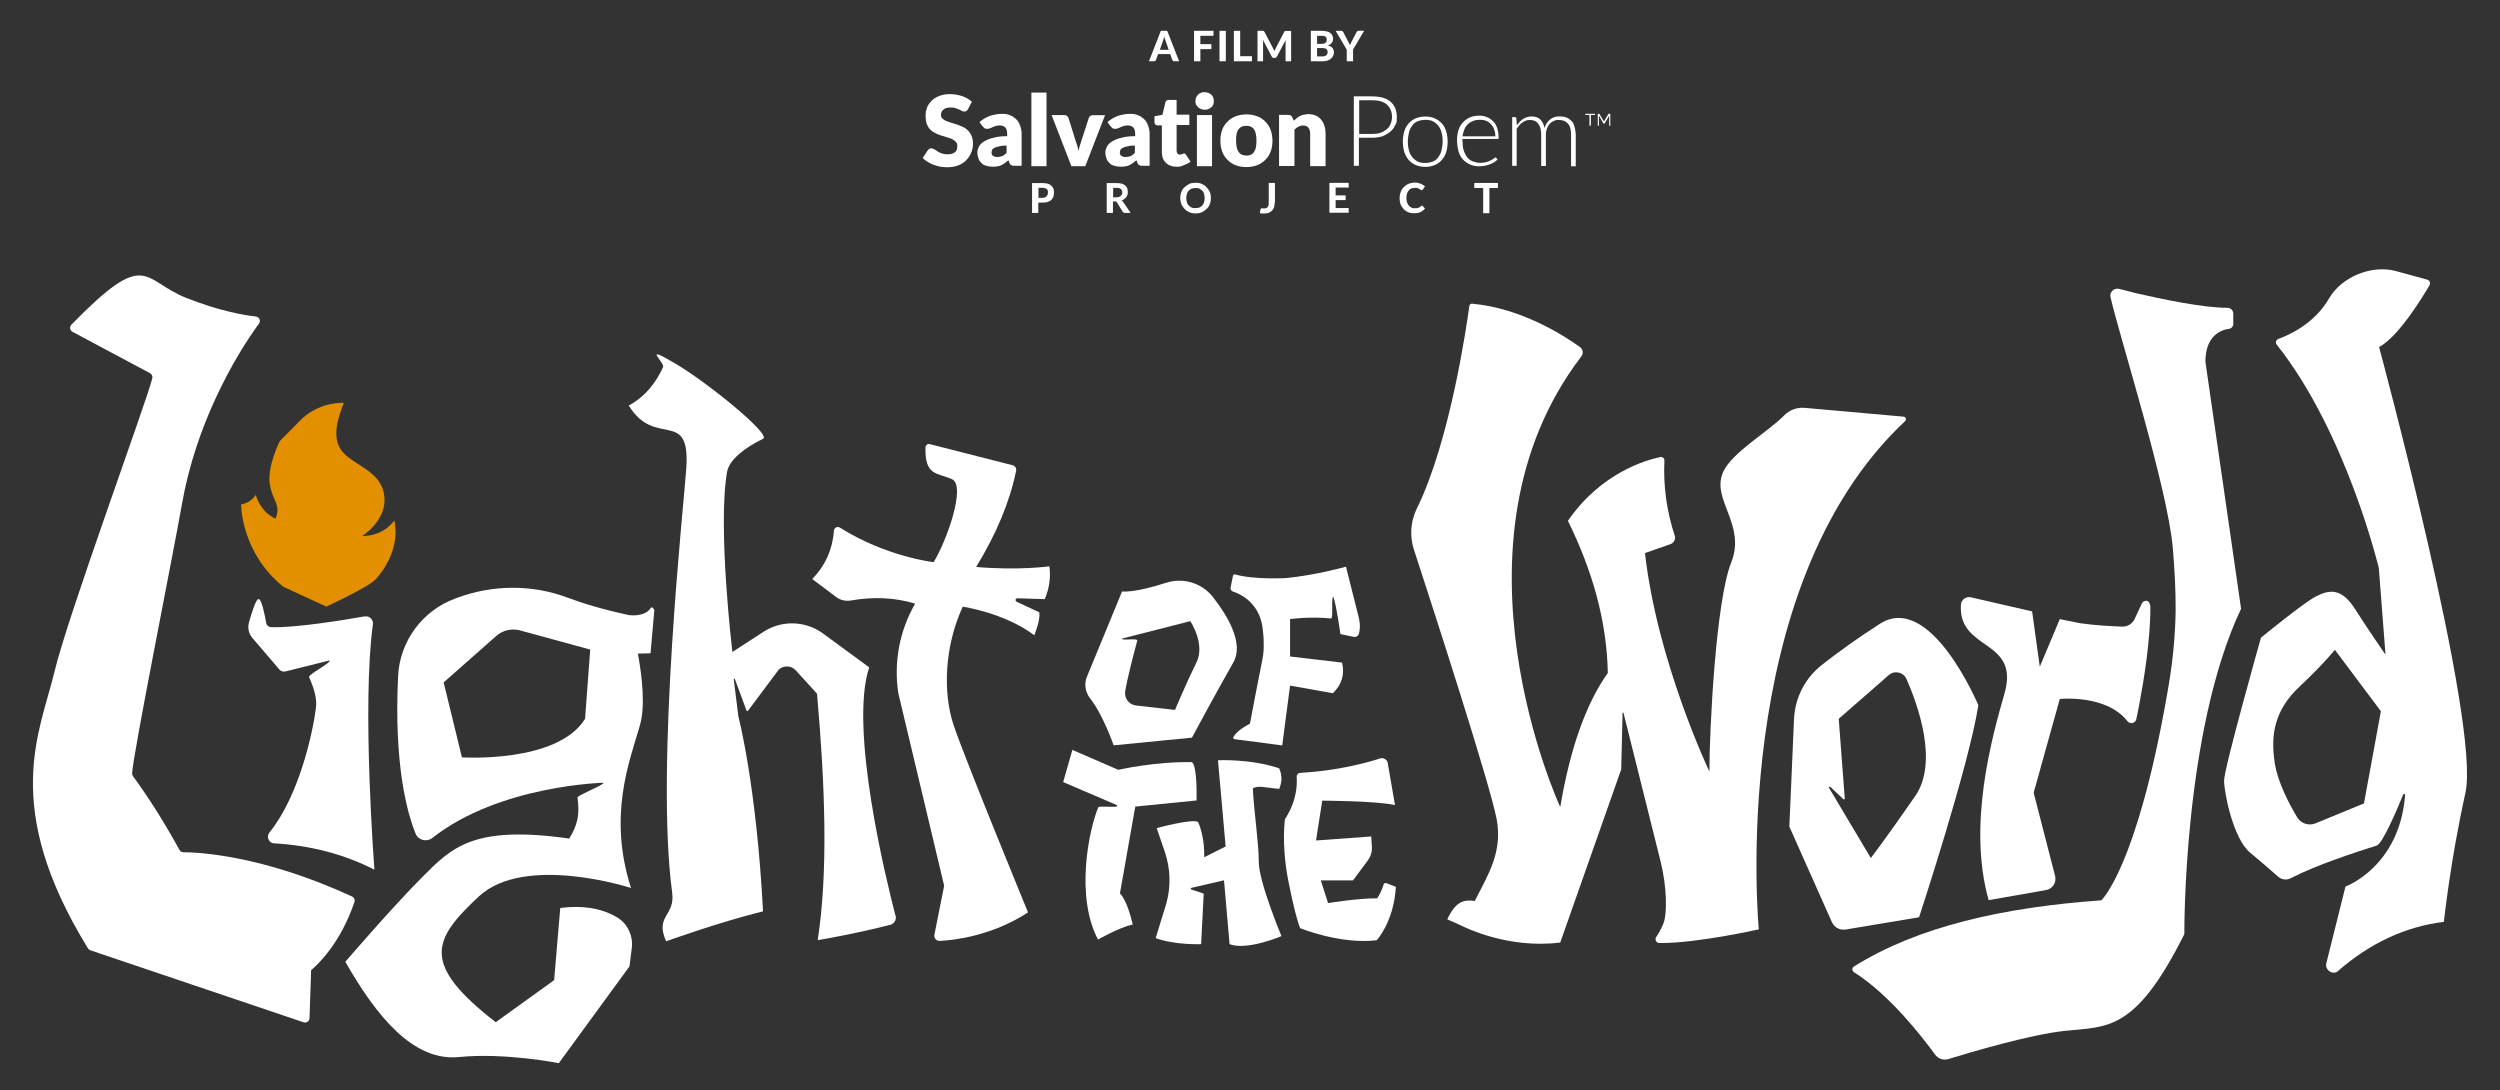
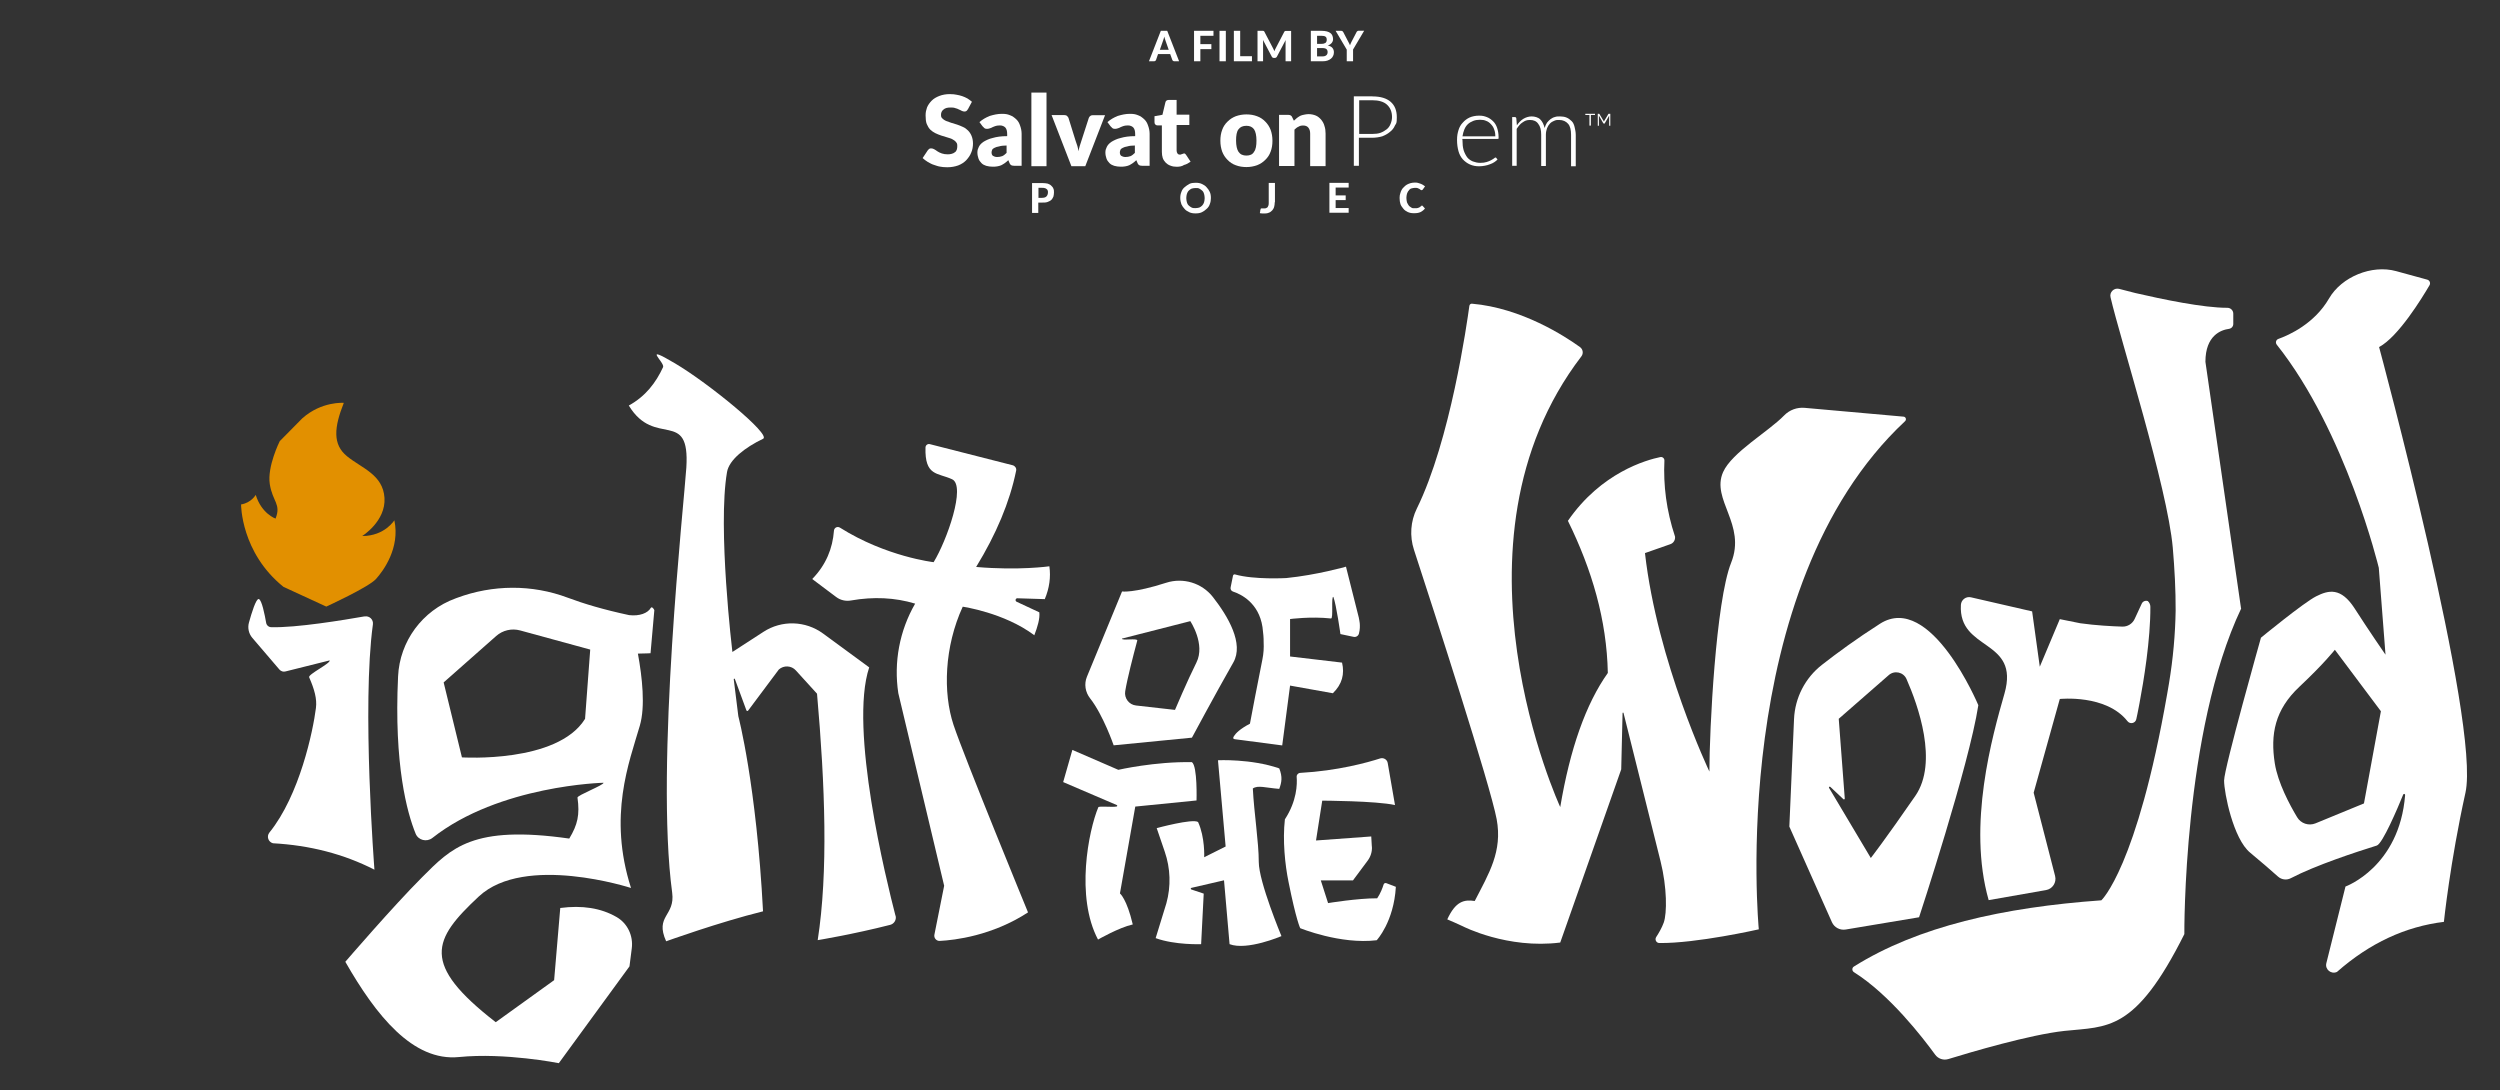
<svg xmlns="http://www.w3.org/2000/svg" id="LOTW_x5F_Logo_x5F_ColorWhite_x5F_Horizontal" version="1.1" viewBox="0 0 2611.3 1138.9">
  <rect x="0" y="0" width="2611.3" height="1138.9" fill="#333333" stroke="none" />
  <defs>
    <style>
      .st0 {
        fill: #fff;
      }

      .st1 {
        fill: #e29000;
      }
    </style>
  </defs>
  <g id="World">
    <path class="st0" d="M1963.7,651.5c53-33.7,102.7,85.1,102.7,85.1-9.6,62.6-61.9,221.5-61.9,221.5l-76.6,12.8c-6,1-11.9-2.1-14.4-7.6l-44.5-99.9,4.9-112.4c1-22.2,11.6-42.9,29.2-56.6,15.2-11.9,36-27.2,60.6-42.9ZM1910.5,823l43.6,73.2s14.4-18.4,46.5-64.9c24.2-35.1,2.8-94.7-9.2-122-3.2-7.3-12.6-9.4-18.6-4.1l-52.2,45.6,6.3,83.3c0,.8-.9,1.2-1.4.7l-13.7-12.9c-.7-.7-1.9.3-1.3,1.1Z" />
    <path class="st0" d="M2491.7,683.6l-7-90.5s-34-141.8-106.6-233.1c-1.6-2.1-.8-5.1,1.7-6,11.2-4,37.7-15.9,52.9-42.2,13.1-22.7,44.7-35.6,70.1-28.6l32.5,8.9c2.5.7,3.7,3.5,2.4,5.8-7.9,13.5-32.7,54-52.7,64.6,0,0,106.3,393.4,90.2,465.6-16,72.2-22.5,134.8-22.5,134.8-40,4.9-77.3,22-111.7,52.3-6,2.8-12.7-2.6-11.1-9.1l20-80.1s56.4-20.3,62.3-95.6c0-1.2-1.5-1.6-2-.5-5.9,14.5-21.6,51.4-27.6,53.3-20.9,6.5-64,20.6-89.8,34.1-4.4,2.3-9.7,1.6-13.4-1.7-6.7-6-17.9-15.7-29-24.9-17.7-14.4-27.3-62.6-27.3-75.4s38.5-149.2,38.5-149.2c0,0,44.9-36.9,57.8-43.3,12.8-6.4,25.7-9.6,40.1,12.8,14.4,22.5,32.1,48.1,32.1,48.1ZM2401.8,717.3c-25.7,24.1-30.5,49.7-25.7,80.2,3.2,20,15.3,42.8,23.3,56.1,3.9,6.6,12.1,9.3,19.2,6.4l50.6-20.8,17.7-96.3-48.1-64.2s-11.2,14.4-36.9,38.5Z" />
    <path class="st0" d="M2232.7,745.1c.7-3.2,1.3-6.7,2-10.3,4.4-23.2,11.6-66.7,11.4-101,0-2.3-1-4.5-2.7-6-2.5-.8-5.2.3-6.3,2.7l-7.4,16c-2.3,5-7.4,8.2-12.9,8-10.2-.3-27.6-1.2-43.9-3.5l-21.4-4.3-20.9,49.7-8-57.8-63.9-14.7c-5.2-1.2-10.2,2.6-10.5,7.9-2.8,48.8,62,35,45.5,92.7-12.7,44.4-38.9,137-16.5,215.7l59.9-10.5c6.9-1.2,11.2-8,9.5-14.7l-22.4-87,27.3-97.9s48.3-5.2,70.7,23.2c2.7,3.5,8.3,2.2,9.2-2.1h0s0,0,0,0c0,0,.5-2.2,1.3-6.1Z" />
    <path class="st0" d="M2340.8,635.5l-37.2-257.6c0-27.6,16.4-33.3,24.6-34.4,2.6-.4,4.5-2.5,4.5-5.1v-10.8c0-3.4-2.8-6.1-6.2-6.1-24.7.1-67.5-8.8-96-15.4-5.6-1.5-11.4-3-17.1-4.4-5.3-1.3-10.2,3.5-8.9,8.8,9.9,43,59.4,198.2,65,261.5,0,0,0,0,0,0,1.9,22.1,3.1,44.3,3,65.9,0,0,0,0,0,0,0,0,0,0,0,0-.4,24.3-2.6,49.8-7,76.2-.6,3.6-1.2,7.1-1.8,10.5h0s0,0,0,0c-31.7,181.7-68.8,215.8-68.8,215.8-102.3,7.3-191.6,27.2-258.5,69.2-2.1,1.3-2.1,4.4,0,5.8,37.4,23.5,72.1,68.6,84.9,86.2,3.1,4.3,8.7,6.2,13.8,4.6,22.8-7,85.1-25.5,121.3-29.4,44.9-4.8,73.8,1.6,125.2-101.1,0,0-1.6-211.8,59.4-340.2Z" />
    <path class="st0" d="M1534.8,319.3c-2.5,18.4-19.9,140.8-54.9,211.9-6.6,13.4-7.6,28.8-3,43,21.4,65.5,79.8,246.1,86.4,281.5,6.2,33.7-8.1,56.6-22.9,85.4-11.2-1.7-20,.3-28.7,19.2,5.5,2.4,9.4,4,16.4,7.3,0,0,46.3,23.9,101.6,16.9l63.7-180.9,1.4-58.7c0-.6.8-.8,1-.2l38.7,155c6.8,27.2,6.8,54.2,3.3,64-1.9,5.3-5.2,11-7.9,15.1-1.7,2.7.2,6.2,3.3,6.2,38.7.5,103.9-14.3,103.9-14.3,0,0-34.2-356,152.8-530.8,1.7-1.6.8-4.5-1.6-4.7l-103.3-9.2c-8-.7-15.9,2.2-21.5,8-16.3,16.8-54.5,38.5-63.7,59.1-12.8,28.9,24.5,54.6,8.4,94.7-16,40.1-22.7,174.8-22.7,218.1,0,0-54.4-114.3-67.3-228.2l26.5-9.3c3.3-1.1,5.3-4.4,4.9-7.9-9.1-27.4-12.3-53.8-11.1-79.4.1-2.3-1.9-4.1-4.2-3.7-14.5,3-61.8,16.1-96.6,66.6,25.1,51,40.6,103.6,41.7,158.9-23,32.4-39.5,79.3-49.7,140.1,0,0-127.5-275.3,22.1-470.8,2.3-3,1.7-7.4-1.5-9.7-15.5-11.2-60.9-40.8-112.8-45.3-1.3-.1-2.5.8-2.7,2.2Z" />
  </g>
  <g id="of_the">
    <path class="st0" d="M1185.7,842.5l64.1-6.4s1.1-35.7-4.8-40c-38.4-.8-76.9,8-76.9,8l-48-20.8-9.6,33.6,56,24c.7.3.6,1.4-.1,1.5-4.3,1-18.6-.7-19.2.8-10.2,24.5-24,93.4-.3,138.2,0,0,21.9-12.6,36.3-15.8-6.3-26.8-13.4-32.4-13.4-32.4l16-90.6Z" />
    <path class="st0" d="M1272.2,794.1l8,90.1-22.4,11.2s1-20.7-6.4-36.8c-5.8-3.8-43.2,6.4-43.2,6.4l8.4,24.6c6,17.4,6.6,36.2,1.7,53.9l-11.2,36.4c20.4,7.4,47.5,6.3,47.5,6.3l2.7-52.8-12.9-4.3c-.9-.3-.8-1.5,0-1.7l34.1-7.9,5.8,66.7c18.3,7,54.2-8.4,54.2-8.4,0,0-23.7-56.7-23.7-77.5s-4.9-50.9-6.2-76.7c5.3-3.7,13.4-.7,27.6.4,2.5-6.7,3.6-12.4,0-21.4-29.4-10.2-64.1-8.5-64.1-8.5Z" />
    <path class="st0" d="M1163.3,778.5l81.7-8s24-44.8,43.2-78.5c11.3-19.7-5.5-48.2-21.3-68.4-11.5-14.7-31-20.6-48.8-14.9-34.2,11-46.1,9.1-46.1,9.1l-36.7,89.1c-3.1,7.6-1.7,16.1,3.3,22.5,13.7,17.4,24.6,49,24.6,49ZM1172,667l71.3-18.2s16,24,6.4,43.2c-9.6,19.2-22.4,49.5-22.4,49.5l-40.7-4.6c-7.3-.8-12.5-7.6-11.3-14.9,2.2-13.3,8.3-36.9,12.6-52.9.8-2.9-16.8.4-16-2.1Z" />
    <path class="st0" d="M1419.5,645.9l-13.6-54s-30.3,8.7-62.4,11.9h0s-33.6,1.9-53.5-3.8c-.9-.3-1.9.3-2.1,1.3l-2.5,12.3c-.4,1.9.7,3.7,2.5,4.3,7.7,2.5,26.9,11.3,30.8,37.1.8,6.2,1.3,11.6,1.2,15.7.3,5.8,0,11.8-1.3,18.1-5.7,28.4-10.2,52.3-13,67.1-10.5,5.5-14.9,10.1-16.7,13s0,3.1,1.5,3.3l48.9,6.4,8.2-62.5,44.7,8c9.7-9.4,12.4-20.1,9.6-32l-54.3-6.4v-39.1s21.6-2.9,42.8-.6c2.6.3-.1-23,2.4-22.6,3.1,8,7.4,38.9,7.4,38.9l13.8,2.9c2.4.5,4.8-.9,5.5-3.3,2.3-8.4,0-15.9,0-15.9Z" />
    <path class="st0" d="M1432.9,884.2l-.6-10.5-57.7,4.2,6.5-41.6s56.3.2,76,4.6l-7.6-43.9c-.6-3.7-4.4-5.9-7.9-4.8-13,4.2-44,12.9-83.5,15.1-2.2.1-3.9,2-3.7,4.2.6,7.6.3,25-12.3,44.3-2.5,21.9.1,47.3,3.8,65.4,8,40,12.2,48.3,12.2,48.3,0,0,42,17.2,79.9,12.6,0,0,17.9-19.1,20-55.8l-9.9-3.8c-1.2-.5-2.6.2-2.9,1.4-1,3.2-3.1,9.1-6.7,14.4-20.3-.1-51.3,5-51.3,5l-7.6-23.7h33.6l15.4-20.7c3.1-4.2,4.7-9.3,4.4-14.5Z" />
  </g>
  <g id="Light">
-     <path class="st0" d="M325.3,1013.1c6.5-5.5,30.4-27.8,44.9-70.9.8-2.3-.3-4.8-2.5-5.8-94.8-43.7-162.1-46.2-176.1-46.2-1.7,0-3.3-.9-4.1-2.4-15-27.3-31.1-53.2-48.6-77.1-.6-.8-.9-1.9-.9-2.9.6-18.1,43.3-231,52.1-281.5,7.2-41,20.6-78.9,35.3-110.6,15.7-34,32.9-61.1,45.1-77.6,2.2-2.9.4-7.1-3.3-7.5-12.5-1.4-38.3-5.8-72.8-19.5-46.5-18.5-40.6-53-119.8,28-2.2,2.3-1.6,6,1.1,7.5l81,43.2c1.9,1,2.9,3.2,2.4,5.3-6.9,27.2-88.4,248.6-102.2,306.5-14.9,62.7-56.6,140.2,35,289,.6.9,1.5,1.7,2.5,2l222.7,75.2c3.1,1,6.2-1.2,6.2-4.5l1.7-50.2Z" />
    <g id="Flame">
      <path class="st1" d="M412,543.3s-10,16.6-33.7,16.6c0,0,24.8-15.4,23.3-39.8-1.5-24.4-23.9-31.1-39.1-43.5-15.3-12.4-13.5-30.3-3.4-55.8,0,0-23.1-1.9-43.4,16.2l-23.5,23.8s-13.3,26.5-10.4,44.9c2.9,18.4,12.1,20.8,6,36,0,0-14.6-5.1-20.7-24.8,0,0-4.6,8.3-15.3,10,0,0-.3,50.2,44.3,86.1l44.7,20.6s44.3-20.3,51.9-28.8c7.6-8.4,25.4-32.4,19.2-61.4Z" />
    </g>
    <path class="st0" d="M935.3,956.3c-9.4-36.3-48.7-195.5-27.4-259.2l-48.1-35.3c-18.4-13.5-43.2-14.3-62.4-1.8l-32.4,21s-15.6-129.8-5.6-188c2.2-12.7,18.7-25.6,37.7-34.7,8.7-4.2-56.6-57.8-92.1-78.8s-10.2-.8-12.4,4c-7.5,16.2-18.2,30.4-35.8,40.1,27.3,45,64,2.2,60.1,64.8-2.2,35.1-32.7,311.6-14.8,444,3.3,24.6-18.4,23.9-6.3,50.8,0,0,55.1-19.9,101.2-31.3-6.9-132.3-25.8-203.8-25.8-203.8l-4.8-38.6c0-.7,1-.9,1.2-.2l12,32.6c.2.7,1.1,1,1.7.5l32.2-43.1c5.2-4.6,13.2-4.2,17.8,1l22.1,24.3c8.5,96.6,11.7,186.4.7,257.4,0,0,37.1-6.1,75.8-16,4.1-1.1,6.6-5.3,5.6-9.4Z" />
    <path class="st0" d="M1080.3,663.7c3.5-9.1,6-17.5,5.3-24.1l-23.8-11.1c-1.6-.9-1.2-3.3.6-3.6l28.9.9c4.8-11.5,6.4-22.9,4.8-34.3,0,0-31.8,4.6-76.5.7,20.8-34,35.1-67.6,41.8-100.7.5-2.4-1.1-4.8-3.5-5.5l-86.7-22.1c-2.2-.6-4.4,1.1-4.5,3.4-.9,30.3,12.7,26.3,27.8,33.3,14.7,6.9-5.5,64.1-19.3,86.6,0,0-49.5-5.6-97.9-36.1-2.6-1.6-5.9,0-6.2,3.1-1.4,18.7-8.3,35.8-22.7,50.6l25,18.8c4.4,3.3,10.1,4.6,15.5,3.6,23.5-4.1,45.8-3.1,67,3.3h0c-16.3,28.2-22.5,61.2-17.6,93.5l47.9,201.2-10.2,51.1c-.7,3.5,2.1,6.7,5.6,6.5,15.5-.8,54.6-5.3,92.2-29.8,0,0-66.6-162.1-77.8-195.8-11.2-33.7-9.6-81.7,9.6-123.5,0,0,43.2,6.2,74.6,29.7Z" />
    <path class="st0" d="M380.9,643.8c-21.6,3.8-71.8,12.1-97.6,11.3-2.6,0-4.9-2-5.3-4.6-1.4-7.9-4.5-24-7.7-24.8-2.8-.7-7.5,14.5-10.3,24.7-1.5,5.5-.2,11.4,3.5,15.8l28.4,33.2c1.6,1.8,4.1,2.6,6.4,1.9l46-11.5c1.4,2.9-22.7,14.6-21.4,17.6,5.6,12.8,8.3,22.7,7.1,32.1-3,23.9-17,91.1-48.6,130.1-3.2,4-1.2,9.9,3.7,11.2,38.5,2.1,73.9,11.2,106,27.6,0,0-13.3-171.4-1.6-256.2.7-5-3.6-9.2-8.6-8.3Z" />
    <path class="st0" d="M683.5,638c0-1.9-2.7-4.8-3.7-3.1-3.1,5.5-11.7,8.9-22.7,7.6h0c-26.6-5.7-47.6-12-64.1-18.2-37.3-14-78.3-13.7-115.7.2-.5.2-1.1.4-1.6.6-34.5,12.6-58.2,44.7-59.9,81.4-4.4,92.7,9.5,142.5,18.3,164.2,2.8,7,11.6,9.2,17.6,4.5,69.9-55.1,178.7-57.6,178.7-57.6.5,2.4-27.5,13.1-27.2,15.5,2.5,17.8.2,28.3-8.6,42.8-101.1-14.4-123.2,9.9-153.7,40.4-30.5,30.5-80.2,88.3-80.2,88.3,32.1,56.2,70.6,104.3,118.7,99.5,48.1-4.8,104.3,6.4,104.3,6.4l73.8-101.1,2.4-18.8c1.7-13.1-4.4-26.1-15.8-32.7-16.4-9.5-36.1-12.5-58.9-9.5l-6.4,75.4-61,43.9c-78.6-61-65.9-86.3-17.7-131.3,48.1-44.9,159-8.9,159-8.9-24.1-75.4-2-131,9.2-169.5,5.9-20.1,2.5-50.7-2-75.3,7.9-.1,13.2-.4,13.2-.4l3.9-44.3ZM611,751c-28.9,46.5-128.5,40.1-128.5,40.1l-19.1-78.3,54.9-48.5c6.8-6,16.2-8.2,25-5.8l73.2,20-5.4,72.5Z" />
  </g>
  <g>
    <g>
      <g>
        <path class="st0" d="M1011,114c-.6.9-.9,1.5-1.5,1.9s-1.2.6-2.2.6-1.5-.3-2.5-.6c-.9-.6-1.9-.9-3.1-1.5s-2.5-1.2-4-1.5c-1.5-.6-3.1-.6-4.9-.6-3.4,0-5.6.6-7.4,2.2-1.9,1.5-2.5,3.4-2.5,5.6s.6,2.8,1.5,3.7c.9.9,2.2,1.9,3.7,2.5,1.5.6,3.4,1.2,5.3,1.9,1.9.6,4,1.2,6.2,1.9s4,1.5,6.2,2.5c2.2.9,3.7,2.2,5.3,3.7,1.5,1.5,2.8,3.4,3.7,5.6.9,2.2,1.5,4.9,1.5,8s-.6,6.8-1.9,9.6c-1.2,3.1-3.1,5.6-5.3,8-2.2,2.2-4.9,4-8.3,5.3-3.4,1.2-7.1,1.9-11.4,1.9s-4.6-.3-7.1-.6c-2.5-.3-4.6-1.2-6.8-1.9-2.2-.6-4.3-1.9-6.5-3.1-1.9-1.2-3.7-2.5-5.3-4l5.3-8c.3-.6.9-.9,1.5-1.5s1.5-.6,2.2-.6c.9,0,2.2.3,3.1.9.9.6,2.2,1.2,3.4,2.2,1.2.9,2.8,1.5,4.6,2.2,1.9.6,3.7.9,6.2.9s5.6-.6,7.4-2.2c1.9-1.2,2.5-3.7,2.5-6.5s-.6-3.1-1.5-4.3c-.9-1.2-2.2-1.9-3.7-2.8-1.5-.9-3.4-1.2-5.3-1.9-1.9-.6-4-1.2-6.2-1.9s-4-1.5-6.2-2.5c-1.9-.9-3.7-2.2-5.3-3.7-1.5-1.5-2.8-3.7-3.7-5.9-.9-2.2-1.2-5.6-1.2-9s.6-5.6,1.5-8.3c1.2-2.8,2.8-4.9,4.9-7.1,2.2-2.2,4.9-3.7,8-4.9,3.1-1.2,6.8-1.9,10.8-1.9s4.6.3,6.8.6c2.2.3,4.3.9,6.2,1.5,1.9.6,3.7,1.5,5.6,2.5,1.5.9,3.1,2.2,4.6,3.4l-4.3,8Z" />
        <path class="st0" d="M1023,127.6c3.1-2.8,6.8-4.9,10.8-6.5,4-1.2,8-2.2,12.7-2.2s6.2.6,8.6,1.5c2.5.9,4.6,2.5,6.5,4.3s3.1,4,4,6.8c.9,2.5,1.5,5.3,1.5,8.3v33.4h-7.4c-1.5,0-2.8-.3-3.4-.6-.6-.3-1.5-1.2-1.9-2.5l-1.2-2.8c-1.2,1.2-2.5,2.2-3.7,3.1-1.2.9-2.5,1.5-3.7,2.2-1.2.6-2.8.9-4.3,1.2-1.5.3-3.1.3-4.9.3s-4.6-.3-6.5-.9-3.7-1.5-4.9-2.8-2.5-2.8-3.1-4.6-1.2-4-1.2-6.5.6-4,1.5-5.9,2.5-3.7,4.9-5.3c2.5-1.5,5.6-3.1,9.6-4,4-1.2,9-1.9,15.1-1.9v-2.2c0-3.1-.6-5.3-1.9-6.8-1.2-1.2-3.1-2.2-5.6-2.2s-3.4.3-4.6.6c-1.2.3-2.2.9-3.1,1.2-.9.6-1.9.9-2.8,1.2s-1.9.6-3.1.6-2.2-.3-2.8-.9-1.2-1.2-1.9-1.9l-3.4-4.6ZM1051.4,152c-3.1,0-5.9.3-7.7.9-2.2.3-3.7.9-4.9,1.5s-2.2,1.2-2.5,2.2c-.3.9-.6,1.5-.6,2.5,0,1.9.6,3.1,1.5,3.7s2.5,1.2,4.3,1.2,3.7-.3,5.3-.9c1.5-.6,3.1-1.9,4.6-3.4v-7.7Z" />
        <path class="st0" d="M1093.1,96.7v76.9h-15.8v-76.9h15.8Z" />
        <path class="st0" d="M1154.3,120.2l-20.7,53.4h-14.5l-20.7-53.4h13.3c1.2,0,2.2.3,2.8.9.6.6,1.2,1.2,1.5,1.9l7.4,23.8c.6,1.9,1.2,3.7,1.9,5.6.6,1.9.9,3.7,1.2,5.6.6-3.7,1.9-7.4,3.1-11.1l7.7-23.8c.3-.9.9-1.5,1.5-1.9.6-.6,1.5-.9,2.8-.9h12.7Z" />
        <path class="st0" d="M1156.7,127.6c3.1-2.8,6.8-4.9,10.8-6.5,4-1.2,8-2.2,12.7-2.2s6.2.6,8.6,1.5c2.5.9,4.6,2.5,6.5,4.3s3.1,4,4,6.8c.9,2.5,1.5,5.3,1.5,8.3v33.4h-7.4c-1.5,0-2.8-.3-3.4-.6-.6-.3-1.5-1.2-1.9-2.5l-1.2-2.8c-1.2,1.2-2.5,2.2-3.7,3.1-1.2.9-2.5,1.5-3.7,2.2-1.2.6-2.8.9-4.3,1.2-1.5.3-3.1.3-4.9.3s-4.6-.3-6.5-.9-3.7-1.5-4.9-2.8-2.5-2.8-3.1-4.6-1.2-4-1.2-6.5.6-4,1.5-5.9c.9-1.9,2.5-3.7,4.9-5.3,2.5-1.5,5.6-3.1,9.6-4,4-1.2,9-1.9,15.1-1.9v-2.2c0-3.1-.6-5.3-1.9-6.8-1.2-1.2-3.1-2.2-5.6-2.2s-3.4.3-4.6.6c-1.2.3-2.2.9-3.1,1.2-.9.6-1.9.9-2.8,1.2s-1.9.6-3.1.6-2.2-.3-2.8-.9c-.6-.6-1.2-1.2-1.9-1.9l-3.4-4.6ZM1185.4,152c-3.1,0-5.9.3-7.7.9-2.2.3-3.7.9-4.9,1.5s-2.2,1.2-2.5,2.2c-.3.9-.6,1.5-.6,2.5,0,1.9.6,3.1,1.5,3.7s2.5,1.2,4.3,1.2,3.7-.3,5.3-.9c1.5-.6,3.1-1.9,4.6-3.4v-7.7Z" />
        <path class="st0" d="M1229.3,174.2c-2.5,0-4.6-.3-6.8-1.2-1.9-.6-3.7-1.9-4.9-3.1-1.2-1.2-2.5-3.1-3.1-4.9s-.9-4-.9-6.5v-27.5h-4.6c-.9,0-1.5-.3-2.2-.9-.6-.6-.9-1.2-.9-2.5v-6.2l8.3-1.5,3.1-13c.3-1.5,1.5-2.5,3.4-2.5h8.3v15.4h13.3v10.8h-13.3v26.6c0,1.2.3,2.2.9,3.1.6.9,1.5,1.2,2.5,1.2s.9,0,1.5-.3c.3,0,.6-.3.9-.3s.6-.3.9-.3.6-.3.9-.3c.6,0,.9,0,1.2.3s.6.6.9.9l4.9,7.4c-2.2,1.5-4.3,2.8-6.8,3.4-2.2,1.5-4.9,1.9-7.7,1.9Z" />
-         <path class="st0" d="M1267.9,105.6c0,1.2-.3,2.5-.6,3.7-.6,1.2-1.2,2.2-2.2,2.8-.9.6-1.9,1.5-3.1,1.9-1.2.6-2.5.6-3.7.6s-2.5-.3-3.7-.6c-1.2-.6-2.2-1.2-3.1-1.9-.9-.9-1.5-1.9-2.2-2.8-.6-1.2-.6-2.2-.6-3.7s.3-2.5.6-3.7c.6-1.2,1.2-2.2,2.2-3.1.9-.9,1.9-1.5,3.1-1.9,1.2-.6,2.5-.6,3.7-.6s2.5.3,3.7.6c1.2.6,2.2,1.2,3.1,1.9.9.6,1.5,1.9,2.2,3.1.3,1.2.6,2.5.6,3.7ZM1266,120.2v53.4h-15.8v-53.4h15.8Z" />
        <path class="st0" d="M1301.9,119.5c4,0,7.7.6,11.1,1.9,3.4,1.2,6.2,3.1,8.6,5.6,2.5,2.5,4.3,5.3,5.6,8.6,1.2,3.4,1.9,7.1,1.9,11.4s-.6,8-1.9,11.4c-1.2,3.4-3.1,6.2-5.6,8.6-2.5,2.5-5.3,4.3-8.6,5.6-3.4,1.2-7.1,1.9-11.1,1.9s-7.7-.6-11.1-1.9c-3.4-1.2-6.2-3.1-8.6-5.6-2.5-2.5-4.3-5.3-5.6-8.6-1.2-3.4-1.9-7.1-1.9-11.4s.6-8,1.9-11.4c1.2-3.4,3.1-6.2,5.6-8.6,2.5-2.5,5.3-4.3,8.6-5.6,3.4-1.2,7.1-1.9,11.1-1.9ZM1301.9,162.5c3.7,0,6.5-1.2,8-4,1.9-2.5,2.5-6.5,2.5-11.7s-.9-9.3-2.5-11.7c-1.9-2.5-4.3-3.7-8-3.7s-6.5,1.2-8.3,3.7c-1.9,2.5-2.5,6.5-2.5,11.7s.9,9.3,2.5,11.7c1.9,2.8,4.6,4,8.3,4Z" />
        <path class="st0" d="M1351.6,126c.9-.9,2.2-1.9,3.1-2.8,1.2-.9,2.2-1.5,3.4-2.2,1.2-.6,2.5-.9,4-1.2s3.1-.6,4.6-.6c2.8,0,5.6.6,7.7,1.5,2.2.9,4,2.5,5.6,4.3,1.5,1.9,2.8,4,3.4,6.5.9,2.5,1.2,5.3,1.2,8v34h-16.1v-34c0-2.5-.6-4.6-1.9-6.2-1.2-1.5-3.1-2.2-5.3-2.2s-3.4.3-4.9,1.2c-1.5.6-3.1,1.9-4.3,3.1v38h-16.1v-53.4h9.9c1.9,0,3.4.9,4,2.8l1.5,3.1Z" />
        <path class="st0" d="M1433.4,100.7c8.6,0,14.8,1.9,19.1,5.6,4.3,3.7,6.5,9,6.5,16.1s-.6,6.2-1.9,8.6c-1.2,2.8-2.8,4.9-5.3,6.8-2.2,1.9-4.9,3.4-8,4.6-3.1.9-6.8,1.5-10.8,1.5h-13.6v29.3h-5.3v-72.6h19.1ZM1433.4,139.9c3.1,0,6.2-.3,8.6-1.2s4.6-2.2,6.5-3.7c1.9-1.5,3.1-3.4,4-5.6.9-2.2,1.5-4.6,1.5-7.1,0-5.6-1.9-9.9-5.3-13-3.4-3.1-8.6-4.6-15.4-4.6h-13.6v35.2s13.6,0,13.6,0Z" />
-         <path class="st0" d="M1488.7,121.7c3.7,0,6.8.6,9.9,1.9,2.8,1.2,5.3,3.1,7.4,5.3,2.2,2.2,3.4,4.9,4.6,8.3.9,3.1,1.5,6.8,1.5,10.8s-.6,7.7-1.5,10.8c-.9,3.1-2.5,5.9-4.6,8.3-2.2,2.5-4.3,4-7.4,5.3-2.8,1.2-6.2,1.9-9.9,1.9s-6.8-.6-9.9-1.9-5.3-3.1-7.4-5.3c-1.9-2.2-3.4-4.9-4.6-8.3-.9-3.1-1.5-6.8-1.5-10.8s.6-7.7,1.5-10.8c.9-3.1,2.5-5.9,4.6-8.3,1.9-2.2,4.3-4,7.4-5.3,3.1-1.2,6.2-1.9,9.9-1.9ZM1488.7,170.2c3.1,0,5.6-.6,8-1.5,2.2-.9,4.3-2.5,5.6-4.6,1.5-1.9,2.8-4.3,3.4-7.1.6-2.8,1.2-5.9,1.2-9.3s-.3-6.5-1.2-9.3c-.6-2.8-1.9-5.3-3.4-7.1-1.5-1.9-3.4-3.4-5.6-4.6-2.2-1.2-4.9-1.5-8-1.5s-5.6.6-8,1.5c-2.2.9-4.3,2.5-5.6,4.6-1.5,1.9-2.8,4.3-3.4,7.1-.6,2.8-1.2,5.9-1.2,9.3s.3,6.5,1.2,9.3c.6,2.8,1.9,5.3,3.4,7.1s3.4,3.4,5.6,4.6c2.5,1.2,4.9,1.5,8,1.5Z" />
        <path class="st0" d="M1527.6,145.8v.9c0,3.7.3,7.1,1.2,10.2.9,2.8,2.2,5.3,3.7,7.4,1.5,1.9,3.7,3.4,5.9,4.3,2.5.9,4.9,1.5,7.7,1.5s4.9-.3,6.8-.9c1.9-.6,3.4-1.2,4.6-1.9s2.2-1.2,3.1-1.9c.6-.6,1.2-.9,1.5-.9s.9.3.9.6l1.2,1.5c-.9.9-1.9,1.9-3.4,2.8-1.2.9-2.8,1.5-4.6,2.2-1.5.6-3.4,1.2-5.3,1.5-1.9.3-3.7.6-5.9.6-3.4,0-6.8-.6-9.6-1.9-2.8-1.2-5.3-3.1-7.4-5.3-2.2-2.5-3.7-5.3-4.6-8.6-.9-3.4-1.5-7.1-1.5-11.7s.6-7.1,1.5-10.2c.9-3.1,2.5-5.9,4.6-8,1.9-2.2,4.3-4,7.1-5.3,2.8-1.2,6.2-1.9,9.9-1.9s5.6.6,8,1.5c2.5.9,4.6,2.5,6.5,4.3s3.4,4.3,4.3,7.1c.9,2.8,1.5,5.9,1.5,9.6s0,1.2-.3,1.5-.6.3-.9.3h-36.8v.3ZM1561.9,142.7c0-2.8-.3-5.3-1.2-7.4-.6-2.2-1.9-4-3.4-5.6s-3.1-2.8-4.9-3.4c-1.9-.9-4-1.2-6.5-1.2s-4.9.3-7.1,1.2c-2.2.9-4,1.9-5.6,3.4s-2.8,3.4-3.7,5.6c-.9,2.2-1.5,4.6-1.9,7.1h34.3v.3Z" />
        <path class="st0" d="M1579.5,173.6v-51.3h2.8c.9,0,1.2.3,1.5,1.2l.6,7.4c1.9-2.8,4.3-5.3,6.8-6.8,2.5-1.5,5.6-2.5,8.6-2.5s6.8.9,9,3.1,3.7,5.3,4.6,9c.6-2.2,1.5-4,2.5-5.6,1.2-1.5,2.5-2.8,3.7-3.7s3.1-1.9,4.6-2.2c1.5-.6,3.4-.6,5.3-.6s4.9.3,6.8,1.2c2.2.9,3.7,2.2,5.3,3.7s2.5,3.7,3.1,6.2,1.2,5.3,1.2,8.3v32.7h-4.9v-33c0-4.9-.9-9-3.1-11.4-2.2-2.5-5.3-4-9.3-4s-3.4.3-5.3.9c-1.5.6-3.1,1.5-4.3,2.8-1.2,1.2-2.2,2.8-3.1,4.9-.6,1.9-1.2,4-1.2,6.8v32.7h-4.9v-32.7c0-4.9-.9-8.6-3.1-11.4-1.9-2.8-4.9-4-8.6-4s-5.3.9-7.7,2.5c-2.5,1.5-4.3,4-6.2,6.8v38.6h-4.6v.3Z" />
        <path class="st0" d="M1655.8,118.9h10.2v1.2h-4.3v11.1h-1.5v-11.1h-4.3v-1.2h0ZM1682,118.9v12.4h-1.2v-10.5l-4.6,8c0,.3-.3.3-.6.3h-.3q-.3,0-.6-.3l-4.6-8v10.5h-1.2v-12.4h1.5l.3.3,4.6,7.7v.6-.6l4.6-7.7s0-.3.3-.3h1.9Z" />
      </g>
      <g>
        <path class="st0" d="M1088.8,191.2c2.2,0,4,.3,5.6.6,1.5.6,2.8,1.2,3.7,2.2.9.9,1.9,1.9,2.2,3.1.6,1.2.6,2.5.6,4s-.3,3.1-.6,4.3c-.6,1.2-1.2,2.5-2.2,3.4-.9.9-2.2,1.5-4,2.2-1.5.6-3.4.6-5.6.6h-4v10.8h-6.5v-31.2h10.8ZM1088.8,206.6c2.2,0,3.4-.6,4.3-1.5.9-.9,1.5-2.5,1.5-4s0-1.5-.3-2.2-.6-1.2-1.2-1.5c-.6-.3-1.2-.9-1.9-.9-.6-.3-1.5-.3-2.5-.3h-4v10.5h4Z" />
-         <path class="st0" d="M1181.1,222.4h-5.9c-1.2,0-1.9-.3-2.5-1.2l-5.9-9.6c-.3-.3-.6-.6-.9-.9-.3-.3-.6-.3-1.2-.3h-2.2v12h-6.5v-31.2h9.9c2.2,0,4,.3,5.6.6,1.5.3,2.8,1.2,3.7,1.9.9.9,1.9,1.9,2.2,2.8s.6,2.5.6,3.7,0,2.2-.3,3.1-.6,1.9-1.2,2.5-1.2,1.5-2.2,2.2-1.9.9-2.8,1.5c.3.3.9.6,1.2.9s.6.6.9,1.2l7.4,10.8ZM1166,206c.9,0,1.9,0,2.8-.3.9-.3,1.5-.6,1.9-1.2.6-.6.9-.9,1.2-1.5s.3-1.2.3-2.2c0-1.5-.6-2.8-1.5-3.4-.9-.9-2.5-1.2-4.6-1.2h-3.4v9.9h3.4Z" />
        <path class="st0" d="M1264.8,206.9c0,2.2-.3,4.3-1.2,6.5-.6,1.9-1.9,3.7-3.4,4.9-1.5,1.5-3.1,2.5-4.9,3.4-1.9.9-4,1.2-6.5,1.2s-4.6-.3-6.5-1.2c-1.9-.9-3.7-1.9-4.9-3.4-1.5-1.5-2.5-3.1-3.4-4.9-.6-1.9-1.2-4-1.2-6.5s.3-4.3,1.2-6.5c.6-1.9,1.9-3.7,3.4-4.9s3.1-2.5,4.9-3.4,4-1.2,6.5-1.2,4.6.3,6.5,1.2c1.9.9,3.7,1.9,4.9,3.4,1.5,1.5,2.5,3.1,3.4,4.9.9,1.9,1.2,4,1.2,6.5ZM1258.3,206.9c0-1.5-.3-3.1-.6-4.3s-.9-2.5-1.9-3.4c-.9-.9-1.9-1.5-3.1-2.2s-2.5-.6-4-.6-2.8.3-4,.6c-1.2.6-2.2,1.2-3.1,2.2-.9.9-1.5,2.2-1.9,3.4-.3,1.2-.6,2.8-.6,4.3s.3,3.1.6,4.3c.3,1.2.9,2.5,1.9,3.4.9.9,1.9,1.5,3.1,2.2,1.2.6,2.5.6,4,.6s2.8-.3,4-.6c1.2-.6,2.2-1.2,3.1-2.2.9-.9,1.5-2.2,1.9-3.4.3-1.2.6-2.8.6-4.3Z" />
        <path class="st0" d="M1331.5,211.3c0,1.9-.3,3.4-.6,4.6-.3,1.5-1.2,2.8-1.9,3.7-.9.9-1.9,1.9-3.4,2.5-1.2.6-2.8.9-4.6.9h-2.5c-.6,0-1.5-.3-2.5-.3,0-.6,0-1.2.3-1.9,0-.6,0-1.2.3-1.9,0-.3.3-.6.3-.9s.6-.3.9-.3h2.5c.9,0,1.5,0,2.2-.3.6-.3.9-.6,1.5-.9.3-.6.6-1.2.9-1.9.3-.9.3-1.9.3-2.8v-20.7h6.5v20.1h-.3Z" />
        <path class="st0" d="M1395.1,196.1v8h10.5v4.9h-10.5v8.3h13.6v4.9h-20.1v-31.2h20.1v4.9h-13.6Z" />
        <path class="st0" d="M1485,214.7c.3,0,.6,0,.9.3l2.5,2.8c-1.2,1.5-2.8,2.8-4.6,3.7-1.9.9-4,1.2-6.8,1.2s-4.3-.3-6.5-1.2c-1.9-.9-3.4-1.9-4.6-3.4s-2.5-3.1-3.1-4.9-.9-4-.9-6.5.3-3.1.6-4.3c.3-1.5.9-2.8,1.5-4,.6-1.2,1.5-2.2,2.5-3.1.9-.9,1.9-1.9,3.1-2.5s2.5-1.2,3.7-1.5c1.2-.3,2.8-.6,4.3-.6s2.2,0,3.4.3c1.2.3,1.9.6,2.8.9.9.3,1.9.9,2.5,1.2.6.6,1.5.9,2.2,1.5l-2.2,3.1c0,.3-.3.3-.6.6s-.6.3-.9.3-.6,0-.9-.3-.9-.6-1.2-.9c-.6-.3-1.2-.6-1.9-.9-.6-.3-1.9-.3-2.8-.3s-2.5.3-3.7.6c-1.2.3-2.2,1.2-2.8,2.2-.9.9-1.5,2.2-1.9,3.4-.3,1.2-.6,2.8-.6,4.3s.3,3.1.6,4.6c.6,1.2,1.2,2.5,1.9,3.4.6.9,1.9,1.5,2.8,2.2s2.2.6,3.4.6h1.9c.6,0,1.2-.3,1.5-.3.6-.3.9-.3,1.5-.6.3-.3.9-.6,1.2-.9.3,0,.3-.3.6-.3q.3-.6.6-.6Z" />
-         <path class="st0" d="M1565,196.4h-9.3v26.3h-6.5v-26.3h-9.3v-5.3h24.7v5.3h.3Z" />
      </g>
    </g>
    <g>
      <path class="st0" d="M1231.8,64h-5.1c-.6,0-1-.1-1.4-.4s-.6-.6-.8-1l-2.2-6.1h-12.7l-2.1,6.1c-.1.4-.4.7-.8,1-.4.3-.8.4-1.4.4h-5.2l12.4-31.8h6.7l12.4,31.8ZM1220.7,51.9l-3.4-9.7c-.2-.5-.4-1.1-.6-1.8s-.4-1.4-.6-2.2c-.2.8-.4,1.6-.6,2.3-.2.7-.4,1.3-.6,1.8l-3.4,9.7h9.5Z" />
      <path class="st0" d="M1253.8,37.3v8.8h11.5v5.2h-11.5v12.7h-6.6v-31.8h20.3v5.2h-13.6Z" />
      <path class="st0" d="M1280.4,64h-6.6v-31.8h6.6v31.8Z" />
      <path class="st0" d="M1307.7,58.6v5.4h-18.9v-31.8h6.6v26.5h12.3Z" />
-       <path class="st0" d="M1348.6,32.2v31.8h-5.8v-19.5c0-.4,0-.8,0-1.3s0-.9.1-1.4l-9.1,17.3c-.5,1-1.3,1.4-2.3,1.4h-.9c-.5,0-1-.1-1.4-.4-.4-.2-.7-.6-.9-1.1l-9.1-17.3c0,.5,0,1,.1,1.5,0,.5,0,.9,0,1.3v19.5h-5.8v-31.8h5c.3,0,.5,0,.7,0s.4,0,.6.1.3.2.5.3.3.3.4.6l8.9,17c.3.5.5,1,.8,1.6s.5,1.1.7,1.7c.2-.6.4-1.2.7-1.7.2-.6.5-1.1.8-1.6l8.8-16.9c.1-.2.3-.4.4-.6.1-.1.3-.2.5-.3s.4-.1.6-.1.5,0,.8,0h5Z" />
+       <path class="st0" d="M1348.6,32.2v31.8h-5.8v-19.5c0-.4,0-.8,0-1.3s0-.9.1-1.4l-9.1,17.3c-.5,1-1.3,1.4-2.3,1.4h-.9c-.5,0-1-.1-1.4-.4-.4-.2-.7-.6-.9-1.1l-9.1-17.3c0,.5,0,1,.1,1.5,0,.5,0,.9,0,1.3v19.5h-5.8v-31.8h5c.3,0,.5,0,.7,0s.4,0,.6.1.3.2.5.3.3.3.4.6l8.9,17c.3.5.5,1,.8,1.6s.5,1.1.7,1.7c.2-.6.4-1.2.7-1.7.2-.6.5-1.1.8-1.6l8.8-16.9c.1-.2.3-.4.4-.6.1-.1.3-.2.5-.3s.4-.1.6-.1.5,0,.8,0h5" />
      <path class="st0" d="M1380.4,32.2c2.1,0,4,.2,5.5.6,1.5.4,2.8,1,3.7,1.7s1.7,1.6,2.1,2.7c.4,1.1.7,2.2.7,3.5s-.1,1.4-.3,2.1c-.2.7-.5,1.3-1,1.9-.4.6-1,1.1-1.7,1.6-.7.5-1.5.9-2.5,1.2,2.2.5,3.8,1.3,4.8,2.5,1,1.2,1.6,2.7,1.6,4.5s-.3,2.6-.8,3.8-1.3,2.2-2.3,3c-1,.8-2.2,1.5-3.7,2-1.5.5-3.1.7-5,.7h-12.3v-31.8h11.3ZM1375.7,37.2v8.6h4.3c.9,0,1.7,0,2.5-.2.7-.2,1.3-.4,1.8-.7s.9-.8,1.1-1.3c.3-.5.4-1.2.4-2s-.1-1.5-.3-2c-.2-.6-.5-1-1-1.3s-1-.6-1.7-.7-1.5-.2-2.4-.2h-4.7ZM1381.4,58.9c1.1,0,1.9-.1,2.6-.4.7-.3,1.2-.6,1.6-1,.4-.4.7-.9.9-1.5.2-.5.2-1.1.2-1.7s0-1.2-.3-1.7c-.2-.5-.5-.9-.9-1.3-.4-.4-1-.6-1.7-.8-.7-.2-1.5-.3-2.5-.3h-5.6v8.7h5.6Z" />
      <path class="st0" d="M1413.3,51.8v12.2h-6.6v-12.2l-11.6-19.6h5.8c.6,0,1,.1,1.4.4.3.3.6.6.8,1l5.2,10c.4.7.7,1.3,1,1.9s.5,1.2.8,1.8c.2-.6.4-1.2.7-1.8.3-.6.6-1.2.9-1.9l5.2-10c.2-.4.4-.7.8-1,.4-.3.8-.5,1.4-.5h5.8l-11.6,19.6Z" />
    </g>
  </g>
</svg>